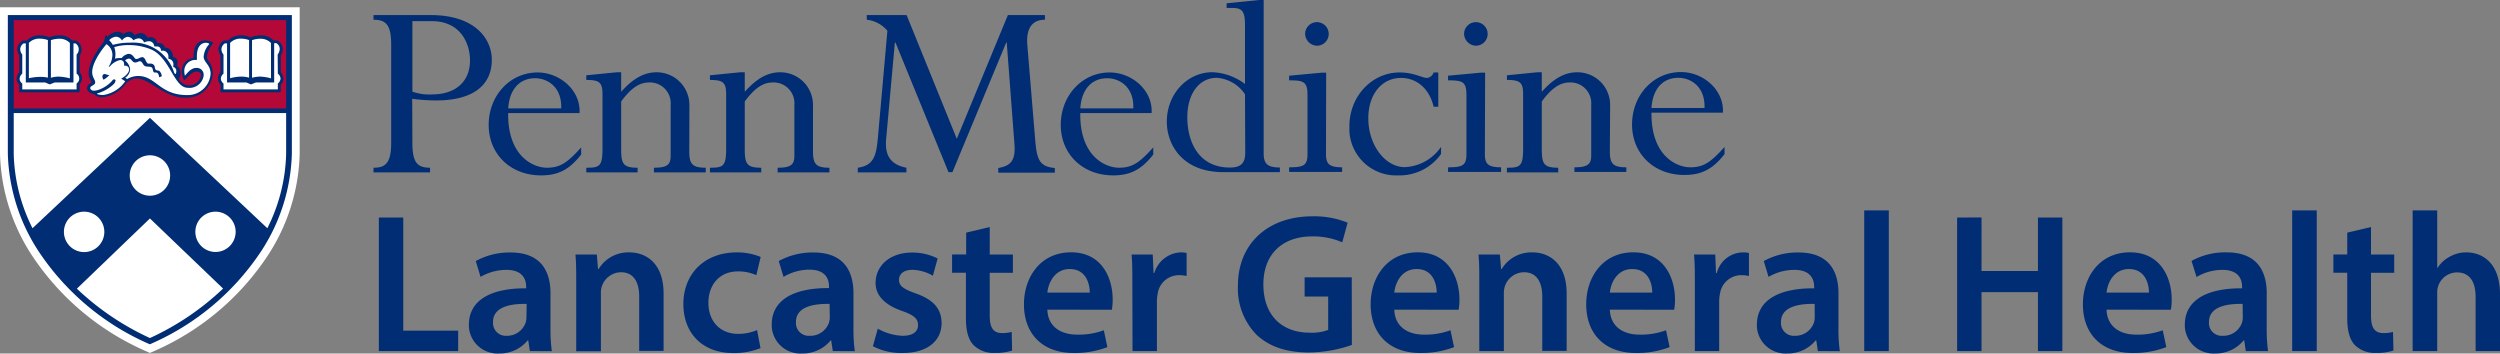
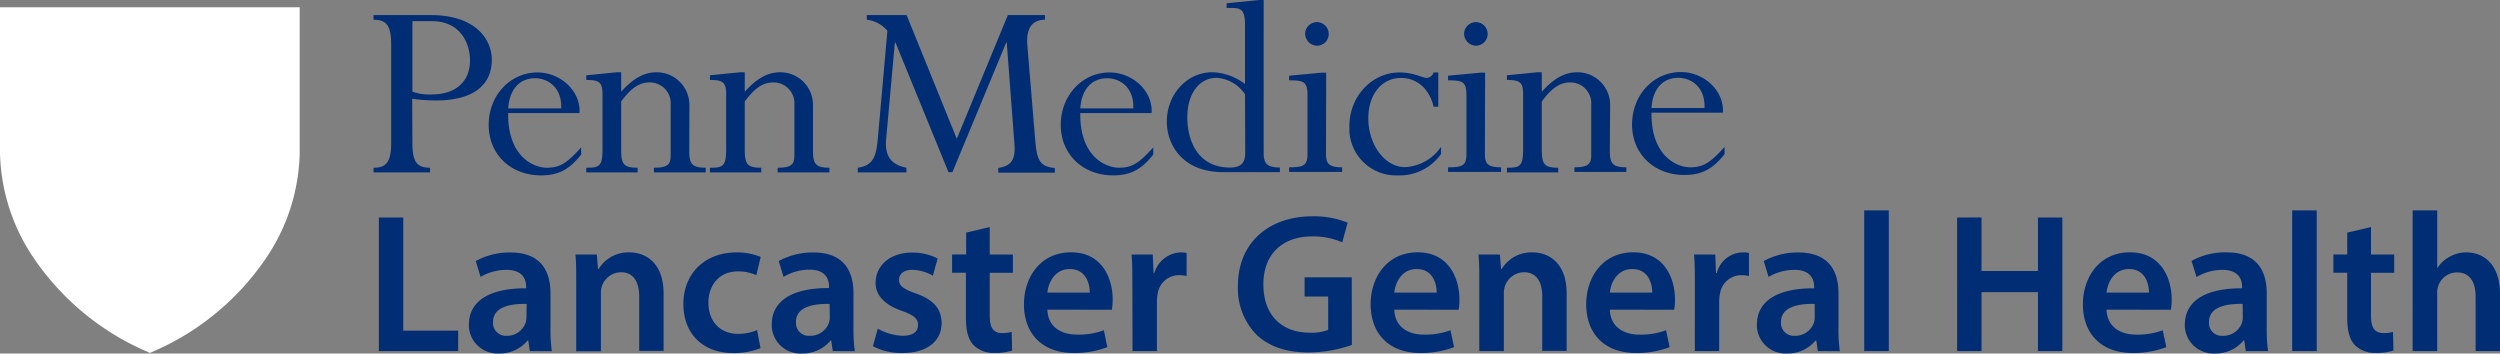
<svg xmlns="http://www.w3.org/2000/svg" id="Layer_1" data-name="Layer 1" width="424.36" height="60.01">
  <rect width="100%" height="100%" fill="#808080" stroke="none" />
  <defs>
    <style>.cls-1{fill:#fff}.cls-2{fill:#002d74}</style>
  </defs>
  <g id="Layer_2" data-name="Layer 2">
    <g id="Desktop">
      <path class="cls-1" d="M25.44 59.91l-1-.45A44.53 44.53 0 015.9 44.06a33.07 33.07 0 01-5.9-18V1.23h50.87v24.85a33 33 0 01-5.89 18 44.37 44.37 0 01-18.56 15.4z" />
-       <path class="cls-2" d="M25.44 58.44l-.44-.19A43.17 43.17 0 017 43.32a31.69 31.69 0 01-5.67-17.24V2.56h48.21v23.52a31.69 31.69 0 01-5.67 17.24 43.1 43.1 0 01-18 14.93z" />
-       <path id="Bar" d="M48.57 3.41H2.33v15h46.24z" fill="#b30838" />
-       <path class="cls-2" d="M13.51 14.37v1.29H3.27v-1.27a1.51 1.51 0 01-.45-1.06 1.7 1.7 0 01.45-1.07V9.41a2.05 2.05 0 01-.34-1.07 1.78 1.78 0 01.92-1.46h.69A3.1 3.1 0 016.76 6a4.14 4.14 0 011.63.34A4.53 4.53 0 0110.1 6a2.9 2.9 0 012.17.87h.64a1.75 1.75 0 01.74 2.36 2.39 2.39 0 01-.13.21v2.84a1.45 1.45 0 010 2zm21.83-4.12a1.18 1.18 0 01-.21-.73 4.87 4.87 0 011.06-2.19c0-.15-.62-.48-1.33-.48-1 0-2.07.58-2 3a2.18 2.18 0 00-2 2.11 4.19 4.19 0 00.33 1.56.07.07 0 00.07.06c.23 0 .82-.84 1.33-1.16a1.71 1.71 0 01.82-.28.7.7 0 01.72.64 2.08 2.08 0 01-2 1.73 2.19 2.19 0 01-1.78-1.06 2.24 2.24 0 00.3-1.07 1.53 1.53 0 00-.6-1.22 1.84 1.84 0 00.09-.57.82.82 0 00-.72-.91h-.06s0-1.61-1.36-1.58a1 1 0 00-.95-.8h-.37a1.12 1.12 0 00-1.07-1 1.72 1.72 0 00-.55.1 1.33 1.33 0 00-1.19-.78 1.83 1.83 0 00-1 .37s-.6-1.24-1.92-.2a1.44 1.44 0 00-1-.4 2.47 2.47 0 00-1.74.9S18.14 6 18 6s-.08 0-.12.14c-.17.38-.06.55-.25.93-.07.14-2.57 3-2.57 5.33a2.35 2.35 0 00.37 1.32c.07.11.11.17.11.22s-.06.08-.16.14-.61.45-.61.84a.38.38 0 000 .15c.29.92.79.58 1.48 1.15a1.62 1.62 0 001 .3 5.62 5.62 0 004-2.19 2.57 2.57 0 011.93-1c2.29 0 4.8 3.38 8.44 3.25a4.41 4.41 0 004.51-4.1 3.69 3.69 0 00-.79-2.23zm12.33 2V9.43A2.18 2.18 0 0048 8.32a1.68 1.68 0 00-.94-1.46h-.64A2.9 2.9 0 0044.24 6a4.45 4.45 0 00-1.69.36A4.06 4.06 0 0040.94 6a3.12 3.12 0 00-2.25.87H38a1.76 1.76 0 00-.92 1.43 2.16 2.16 0 00.34 1.1v2.85a1.66 1.66 0 00-.42 1.07 1.54 1.54 0 00.44 1.07v1.27h10.22v-1.29a1.42 1.42 0 00.46-1 1.78 1.78 0 00-.45-1.1z" />
-       <path class="cls-1" d="M20.57 13.35l.69.44a5.51 5.51 0 01-3.75 2.34c-.48 0-1.05-.12-1.05-.22s0 0 .07-.06a6.66 6.66 0 002.8-1.6 1.11 1.11 0 00.28-.55.22.22 0 00-.21-.23.42.42 0 00-.36.24 5.5 5.5 0 01-2.42 1.57 2.25 2.25 0 01-.63.11.66.66 0 01-.66-.34.38.38 0 010-.15c0-.35.83-.41.83-.92s-.51-.8-.51-1.76c0-1.83 2.16-4.47 2.43-4.72a2.15 2.15 0 011 1.88 3.83 3.83 0 01-.62 1.91l.14.05a3.15 3.15 0 011.79-1.15.63.63 0 01.67.59v.06a1.61 1.61 0 010 .31h.23a.65.65 0 01.63.67c-.07.86-1.35 1.53-1.35 1.53zm-2.86-.8a.46.46 0 00-.33.44 1.1 1.1 0 00.17.52c.2 0 .86-.59 1-.74zm16.86-2.94c0 1 1.18 1.37 1.18 2.93a3.89 3.89 0 01-4 3.6c-4.62 0-5.3-3.24-8.27-3.24a3.72 3.72 0 00-1.9.52l-.33-.22a1.83 1.83 0 00.84-1.42 2.19 2.19 0 00-.86-1.5 1 1 0 01.65-.33c.5 0 .52.66 1.08.66.3 0 .53-.21.79-.21s.35.2.61.6c.38.6 1.4 0 1.56.74s.23.52.64.58.46.8.46.8l.44-.17a1.38 1.38 0 00-.33-.82c-.24-.33-.73.09-.85-.7a.67.67 0 00-.71-.63h-.43c-.09 0-.31-.28-.42-.54s-.27-.56-.59-.56-.64.32-1 .32-.49-.88-1.3-.88a1.82 1.82 0 00-1.18.72 1.4 1.4 0 00-.41 0 2.57 2.57 0 00-.73.1 2.51 2.51 0 00.08-.67 3.36 3.36 0 00-.2-1.29 8.31 8.31 0 012.48-.35 10 10 0 013.63.68c3.33 1.29 4 6.57 6.36 6.57a2.42 2.42 0 002.71-2.09v-.11a1.14 1.14 0 00-1.11-1.17h-.16c-1.06 0-1.78 1.3-1.92 1.3a3.86 3.86 0 01-.1-.76 1.87 1.87 0 011.84-1.9h.3v-.59c0-1.9.91-2.32 1.53-2.32.32 0 .57.12.57.23a3.52 3.52 0 00-.95 2.12zm7.71 3.57V6.8a4.16 4.16 0 00-1.4-.24 2.43 2.43 0 00-1.82.72v6A7.45 7.45 0 0141 13a5.56 5.56 0 011.28.18zM13 9.26a1.23 1.23 0 000-1.75l-.17-.14h-.36V14h-3.2l-.82.33-.78-.33H4.38V7.37H4a1.26 1.26 0 00-.57 1 1.55 1.55 0 00.35.9v3.23a1.24 1.24 0 00-.45.85 1 1 0 00.45.82v1H13v-1a1 1 0 00.28-1.39.93.93 0 00-.28-.28zm6.15-1.64a10.88 10.88 0 013-.38 7.3 7.3 0 017.38 5c.09.26.19.32.25.32s.15-.22.15-.46a.74.74 0 00-.54-.76 1.49 1.49 0 00.05-.36.93.93 0 00-.86-1 1 1 0 000-.25 1 1 0 00-.85-1.13h-.41a.64.64 0 00-.58-.71h-.14a1.83 1.83 0 00-.4 0S26.12 7 25.27 7a2 2 0 00-.82.21 1 1 0 00-.87-.7 1.76 1.76 0 00-.94.34 1.24 1.24 0 00-.93-.6 1.35 1.35 0 00-1 .63 1.18 1.18 0 00-1-.65 1.82 1.82 0 00-1.18.59 3.93 3.93 0 01.62.8zm-7.29 5.68v-6a2.36 2.36 0 00-1.81-.72 4.22 4.22 0 00-1.41.24v6.38a5.38 5.38 0 011.2-.2 8.65 8.65 0 012.02.3zm-3.73-.12V6.8a4.22 4.22 0 00-1.41-.24 2.43 2.43 0 00-1.82.72v6a8.72 8.72 0 012.1-.23 5.36 5.36 0 011.13.13zm39-3.92a1.69 1.69 0 00.35-.94 1.15 1.15 0 00-.58-1h-.36V14h-3.12l-.81.33-.78-.33h-3.29V7.37h-.38a1.26 1.26 0 00-.57 1 1.48 1.48 0 00.35.9v3.23a1.22 1.22 0 00-.45.84 1.06 1.06 0 00.45.83v1h9.22v-1a1.15 1.15 0 00.46-.82 1.14 1.14 0 00-.46-.85zM46 13.3v-6a2.4 2.4 0 00-1.82-.72 4.16 4.16 0 00-1.4.24v6.38a5.85 5.85 0 011.32-.2 7.68 7.68 0 011.9.3zM25.46 33.22a3.43 3.43 0 113.42-3.44 3.43 3.43 0 01-3.42 3.44zm11.16 2.71A3.42 3.42 0 1040 39.39a3.42 3.42 0 00-3.38-3.46zm-25.77 3.42a3.43 3.43 0 103.44-3.42 3.43 3.43 0 00-3.44 3.42zm27 9.62l-12.4-11.89L13.05 49a45.4 45.4 0 0012.4 8.38A45.4 45.4 0 0037.85 49zm7.53-10.23a29.52 29.52 0 003.19-12.63v-6.92H2.33v6.92a29.52 29.52 0 003.19 12.63L25.45 20z" />
      <path class="cls-2" d="M244.14 18.12h-.79c-.7-3-2.8-4.89-5.54-4.89-3.27 0-5.55 2.8-5.55 6.85 0 4.52 2.84 8.29 6.2 8.29a7.86 7.86 0 006.15-3.44v1.21a8.62 8.62 0 01-7.27 3.63 7.93 7.93 0 01-8.29-7.55v-.79c0-5.08 3.82-9.13 8.52-9.13 2.47 0 3.82.93 4.66.93a1.35 1.35 0 001.12-.93h.79zM70 24.23c0 3.3.79 4.24 3 4.24v.79h-9.6v-.79c1.87 0 3-.61 3-4.15V7.59c0-3.26-.79-4.24-3-4.24v-.79h9.74c7.36 0 10.34 3.92 10.34 7.6 0 4.42-3.35 6.89-9.41 6.89a31.26 31.26 0 01-4.1-.28zm0-8.67a8.66 8.66 0 003.31.47c4 0 6.47-2.15 6.47-5.78 0-2.84-1.58-6.66-6.47-6.66H70zm16.26 3.63c-.1 7.41 4.33 9.28 6.56 9.28s3.45-.8 5.83-3.45v1.21c-2 2.56-3.91 3.54-6.8 3.54-5.18 0-8.9-3.59-8.9-8.57s3.63-8.9 8.29-8.9c3.82 0 7.36 3.07 7.13 6.89zm9-.79c.14-3.63-2.33-5.12-4.43-5.12-2.75 0-4.38 2.05-4.56 5.12zM117 25.67c0 2.14.47 2.8 2.8 2.8v.79H111v-.79c2.24 0 2.84-.52 2.84-2V17.8a3.53 3.53 0 00-3.27-3.8 2.06 2.06 0 00-.43 0c-1.63 0-3.07 1-4.7 3.22v8.08c0 2.51.33 3.17 2.79 3.17v.79h-8.71v-.79c2.19 0 2.75-.19 2.75-3.17V16c0-2-.51-2.43-2.75-2.43v-.79l5.13-.51h.79v3.31c2-2.24 3.87-3.31 6-3.31a5.55 5.55 0 015.58 5.5v.45zm21 0c0 2.14.47 2.8 2.79 2.8v.79H132v-.79c2.24 0 2.84-.52 2.84-2V17.8a3.53 3.53 0 00-3.27-3.8 2.14 2.14 0 00-.44 0c-1.63 0-3.07 1-4.71 3.22v8.08c0 2.51.33 3.17 2.8 3.17v.79h-8.71v-.79c2.19 0 2.75-.19 2.75-3.17V16c0-2-.52-2.43-2.75-2.43v-.79l5.12-.51h.79v3.31c2-2.24 3.87-3.31 6-3.31a5.54 5.54 0 015.58 5.48 3.65 3.65 0 010 .47zm39.37-22.32c-2.28 0-3.17 1.63-3 4.15l1.37 16.5c.28 3.26.84 4.28 3.31 4.52v.79h-9.6v-.79c2.19-.38 2.94-1.36 2.75-4l-1.31-17.3h-.09l-9.13 22H161l-9-22h-.1l-1.49 16.45c-.23 2.7.75 4.28 3.45 4.8v.79h-8.26v-.79c2.7-.38 3.12-2 3.4-4.9l1.63-18.35a5.34 5.34 0 00-3.5-1.87v-.79h6.76l8.52 21 8.67-21h6.29zm6 15.84c-.1 7.41 4.33 9.28 6.57 9.28s3.44-.8 5.82-3.45v1.21c-2 2.56-3.91 3.54-6.8 3.54-5.17 0-8.9-3.59-8.9-8.57s3.63-8.9 8.29-8.9c3.82 0 7.36 3.07 7.13 6.89zm9-.79c.14-3.63-2.33-5.12-4.43-5.12-2.75 0-4.38 2.05-4.56 5.12zM214.5 26c0 1.82.65 2.43 2.75 2.43v.79h-9.6c-7 0-9.59-4.71-9.59-8.57 0-4.66 3.44-8.39 7.73-8.39a9.77 9.77 0 015.54 2V4.19c0-2.37-.55-2.84-2.19-2.84h-.93V.56l5.5-.56h.79zm-3.17-10a6.28 6.28 0 00-4.79-2.79c-3 0-5 2.7-5 6.71s1.82 8.52 7.22 8.52c1.87 0 2.61-.74 2.61-2.51zm13.75 10.11c0 1.63.42 2.29 2.74 2.29v.79h-9v-.79c2.51 0 3.12-.33 3.12-2.29v-10c0-2.28-.7-2.47-3.12-2.47v-.79l5.49-.51h.8zm.46-20.4a2 2 0 01-1.95 2.05h-.05a2.07 2.07 0 01-2-2 2 2 0 114 0zm26.51 20.4c0 1.63.42 2.29 2.75 2.29v.79h-9v-.79c2.52 0 3.12-.33 3.12-2.29v-10c0-2.28-.7-2.47-3.12-2.47v-.79l5.5-.51h.79zm.47-20.4a2 2 0 01-2 2.05 2.07 2.07 0 01-2-2 2 2 0 014 0zm20.74 19.89c0 2.14.47 2.8 2.8 2.8v.79h-8.81v-.79c2.24 0 2.85-.52 2.85-2v-8.6a3.53 3.53 0 00-3.27-3.8 2.77 2.77 0 00-.41 0c-1.64 0-3.08 1-4.71 3.22v8.08c0 2.51.33 3.17 2.79 3.17v.79h-8.71v-.79c2.19 0 2.75-.19 2.75-3.17V16c0-2-.51-2.43-2.75-2.43v-.79l5.13-.51h.79v3.31c2-2.24 3.87-3.31 6-3.31a5.54 5.54 0 015.6 5.48v.44zm7.07-6.48c-.09 7.41 4.34 9.28 6.57 9.28s3.45-.8 5.83-3.45v1.21c-2 2.56-3.92 3.54-6.81 3.54-5.17 0-8.89-3.59-8.89-8.57s3.63-8.9 8.29-8.9c3.82 0 7.36 3.07 7.13 6.89zm9-.79c.13-3.63-2.33-5.12-4.43-5.12-2.75 0-4.38 2-4.57 5.12zM64.31 36.92h4.14v19.21h9.32v3.46H64.31zm25.63 22.67l-.27-1.81h-.1A6.11 6.11 0 0184.73 60a4.86 4.86 0 01-5.14-4.56v-.31c0-4.14 3.67-6.23 9.72-6.19v-.27c0-1.08-.44-2.86-3.33-2.86A8.7 8.7 0 0081.57 47l-.81-2.69a11.86 11.86 0 015.92-1.45c5.25 0 6.76 3.33 6.76 6.9v5.92a27.19 27.19 0 00.23 3.93zm-.54-8c-2.92-.07-5.71.57-5.71 3.06a2.18 2.18 0 002 2.35H86a3.34 3.34 0 003.23-2.25 3.08 3.08 0 00.13-.91zm8.41-3.5c0-1.88 0-3.46-.13-4.88h3.63l.2 2.46h.1a5.9 5.9 0 015.21-2.83c2.86 0 5.82 1.85 5.82 7v9.72h-4.14v-9.22c0-2.35-.87-4.13-3.12-4.13a3.48 3.48 0 00-3.23 2.42A4 4 0 00102 50v9.62h-4.19zm31.28 11a12.07 12.07 0 01-4.64.84c-5.12 0-8.45-3.26-8.45-8.34 0-4.91 3.37-8.75 9.12-8.75a10.37 10.37 0 014 .78l-.74 3.09a7.32 7.32 0 00-3.13-.64c-3.16 0-5 2.32-5 5.32 0 3.36 2.19 5.28 5 5.28a8.1 8.1 0 003.26-.64zm12.27.5l-.27-1.81H141a6.1 6.1 0 01-4.85 2.22 4.86 4.86 0 01-5.15-4.56v-.35c0-4.14 3.67-6.23 9.72-6.19v-.27c0-1.08-.43-2.86-3.33-2.86A8.6 8.6 0 00133 47l-.81-2.69a11.86 11.86 0 015.92-1.45c5.25 0 6.76 3.33 6.76 6.9v5.92a27.19 27.19 0 00.23 3.93zm-.54-8c-2.92-.07-5.71.57-5.71 3.06a2.17 2.17 0 002 2.35h.38a3.34 3.34 0 003.23-2.25 3.08 3.08 0 00.13-.91zm8.18 4.2a9.28 9.28 0 004.2 1.21c1.82 0 2.63-.74 2.63-1.82s-.68-1.68-2.69-2.39c-3.2-1.1-4.54-2.85-4.51-4.77 0-2.89 2.39-5.15 6.19-5.15a9.6 9.6 0 014.34 1l-.81 2.93a7.31 7.31 0 00-3.47-1c-1.48 0-2.28.71-2.28 1.72s.77 1.55 2.86 2.29c3 1.07 4.33 2.59 4.37 5 0 3-2.32 5.11-6.66 5.11a10.46 10.46 0 01-5-1.15zm19-17.25v4.67h3.93v3.1H168v7.23c0 2 .53 3 2.12 3a6.29 6.29 0 001.61-.2l.07 3.16a9 9 0 01-3 .41 4.81 4.81 0 01-3.56-1.35c-.88-.94-1.28-2.42-1.28-4.57v-7.7h-2.35v-3.1H164v-3.7zm9.78 14.02c.1 3 2.42 4.24 5.05 4.24a12.3 12.3 0 004.54-.74l.6 2.86a15.45 15.45 0 01-5.71 1c-5.32 0-8.45-3.26-8.45-8.27 0-4.55 2.76-8.82 8-8.82s7.06 4.38 7.06 8a11.36 11.36 0 01-.13 1.75zm7.2-2.89c0-1.51-.64-4-3.4-4-2.55 0-3.63 2.32-3.8 4zm7.23-1.18c0-2.22 0-3.8-.13-5.28h3.59l.14 3.13h.13a4.89 4.89 0 014.48-3.5 4.78 4.78 0 011 .1v3.91a5.48 5.48 0 00-1.21-.14 3.65 3.65 0 00-3.7 3.13 6.86 6.86 0 00-.13 1.28v8.47h-4.14zm37.26 10.06a22.43 22.43 0 01-7.3 1.28c-3.83 0-6.72-1-8.87-3a11.24 11.24 0 01-3.17-8.34c0-7.16 5.12-11.77 12.62-11.77a15 15 0 016 1.08l-.91 3.33a12.29 12.29 0 00-5.15-1c-4.84 0-8.24 2.86-8.24 8.14s3.16 8.2 7.87 8.2a7.77 7.77 0 003.13-.47v-5.66h-4v-3.26h8zm7.2-5.99c.1 3 2.42 4.24 5 4.24a12.3 12.3 0 004.54-.74l.61 2.86a15.54 15.54 0 01-5.72 1c-5.31 0-8.44-3.26-8.44-8.27 0-4.55 2.76-8.82 8-8.82s7.07 4.38 7.07 8a9.32 9.32 0 01-.14 1.75zm7.2-2.89c0-1.51-.64-4-3.4-4-2.56 0-3.63 2.32-3.8 4zm7.23-1.58c0-1.88 0-3.46-.14-4.88h3.63l.21 2.46h.1a5.88 5.88 0 015.21-2.83c2.86 0 5.82 1.85 5.82 7v9.72h-4.14v-9.22c0-2.35-.87-4.13-3.13-4.13a3.48 3.48 0 00-3.23 2.42 4.36 4.36 0 00-.16 1.34v9.62h-4.17zm22.16 4.47c.1 3 2.42 4.24 5 4.24a12.3 12.3 0 004.54-.74l.61 2.86a15.54 15.54 0 01-5.72 1c-5.31 0-8.44-3.26-8.44-8.27 0-4.55 2.76-8.82 8-8.82s7.07 4.38 7.07 8a9.32 9.32 0 01-.14 1.75zm7.2-2.89c0-1.51-.64-4-3.4-4-2.56 0-3.63 2.32-3.8 4zm7.23-1.18c0-2.22 0-3.8-.14-5.28h3.6l.13 3.13h.14a4.63 4.63 0 015.45-3.4v3.91a5.48 5.48 0 00-1.21-.14 3.65 3.65 0 00-3.7 3.13 6.87 6.87 0 00-.14 1.28v8.47h-4.13zm20.88 11.1l-.27-1.81h-.1a6.11 6.11 0 01-4.84 2.22 4.86 4.86 0 01-5.14-4.56v-.31c0-4.14 3.67-6.23 9.72-6.19v-.27c0-1.08-.44-2.86-3.33-2.86A8.7 8.7 0 00300.2 47l-.81-2.69a11.86 11.86 0 015.92-1.45c5.24 0 6.76 3.33 6.76 6.9v5.92a25.84 25.84 0 00.23 3.93zm-.54-8c-2.92-.07-5.72.57-5.72 3.06a2.18 2.18 0 002 2.35h.37a3.34 3.34 0 003.23-2.25 3.08 3.08 0 00.13-.91zm8.41-15.88h4.17v23.88h-4.17zm19.91 1.21V46h9.58v-9.08h4.14v22.67h-4.14v-10h-9.58v10h-4.14V36.92zm21.22 15.64c.1 3 2.42 4.24 5 4.24a12.3 12.3 0 004.54-.74l.61 2.86a15.54 15.54 0 01-5.72 1c-5.31 0-8.44-3.26-8.44-8.27 0-4.55 2.76-8.82 8-8.82s7.07 4.38 7.07 8a9.32 9.32 0 01-.14 1.75zm7.2-2.89c0-1.51-.64-4-3.4-4-2.56 0-3.63 2.32-3.8 4zm16.44 9.92l-.27-1.81h-.1A6.11 6.11 0 01376 60a4.86 4.86 0 01-5.14-4.56v-.31c0-4.14 3.67-6.23 9.72-6.19v-.27c0-1.08-.44-2.86-3.33-2.86a8.62 8.62 0 00-4.4 1.21l-.85-2.73a11.76 11.76 0 016-1.45c5.25 0 6.76 3.33 6.76 6.9v5.92a27.19 27.19 0 00.23 3.93zm-.54-8c-2.92-.07-5.71.57-5.71 3.06a2.17 2.17 0 002 2.35h.38a3.34 3.34 0 003.23-2.25 3.08 3.08 0 00.13-.91zm8.41-15.88h4.17v23.88h-4.17zm13.38 2.83v4.67h3.94v3.1h-3.94v7.23c0 2 .54 3 2.12 3a5.9 5.9 0 001.62-.2l.07 3.16a9 9 0 01-3 .41 4.81 4.81 0 01-3.56-1.35c-.88-.94-1.28-2.42-1.28-4.57v-7.7h-2.35v-3.1h2.35v-3.7zm7.07-2.83h4.17v9.76h.06a5.43 5.43 0 012.06-1.89 5.58 5.58 0 012.82-.74c2.79 0 5.72 1.85 5.72 7.1v9.65h-4.14v-9.18c0-2.39-.87-4.17-3.16-4.17a3.38 3.38 0 00-3.36 3.42v9.93h-4.17z" />
    </g>
  </g>
</svg>